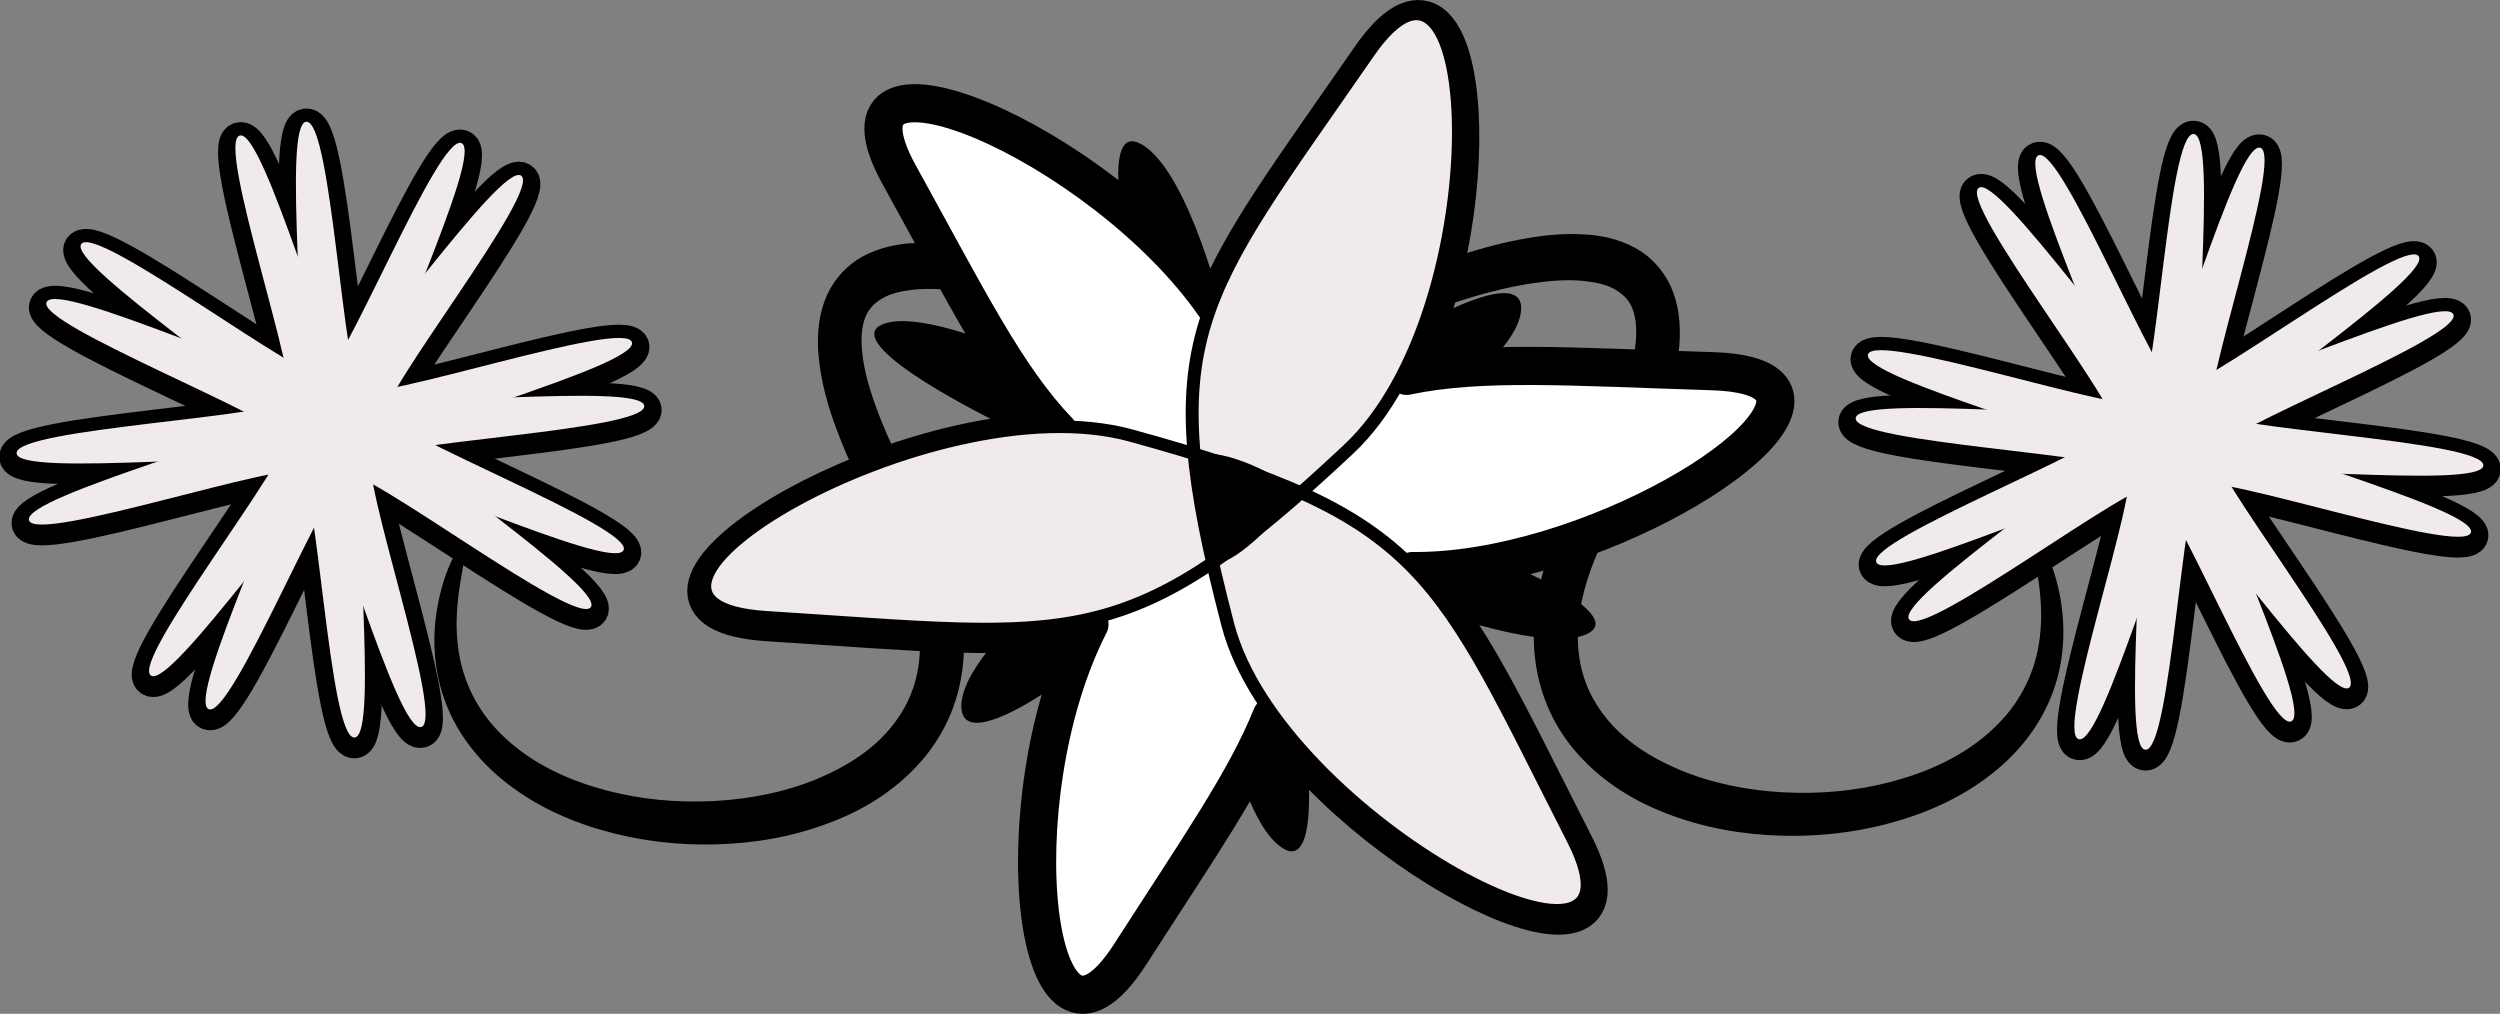
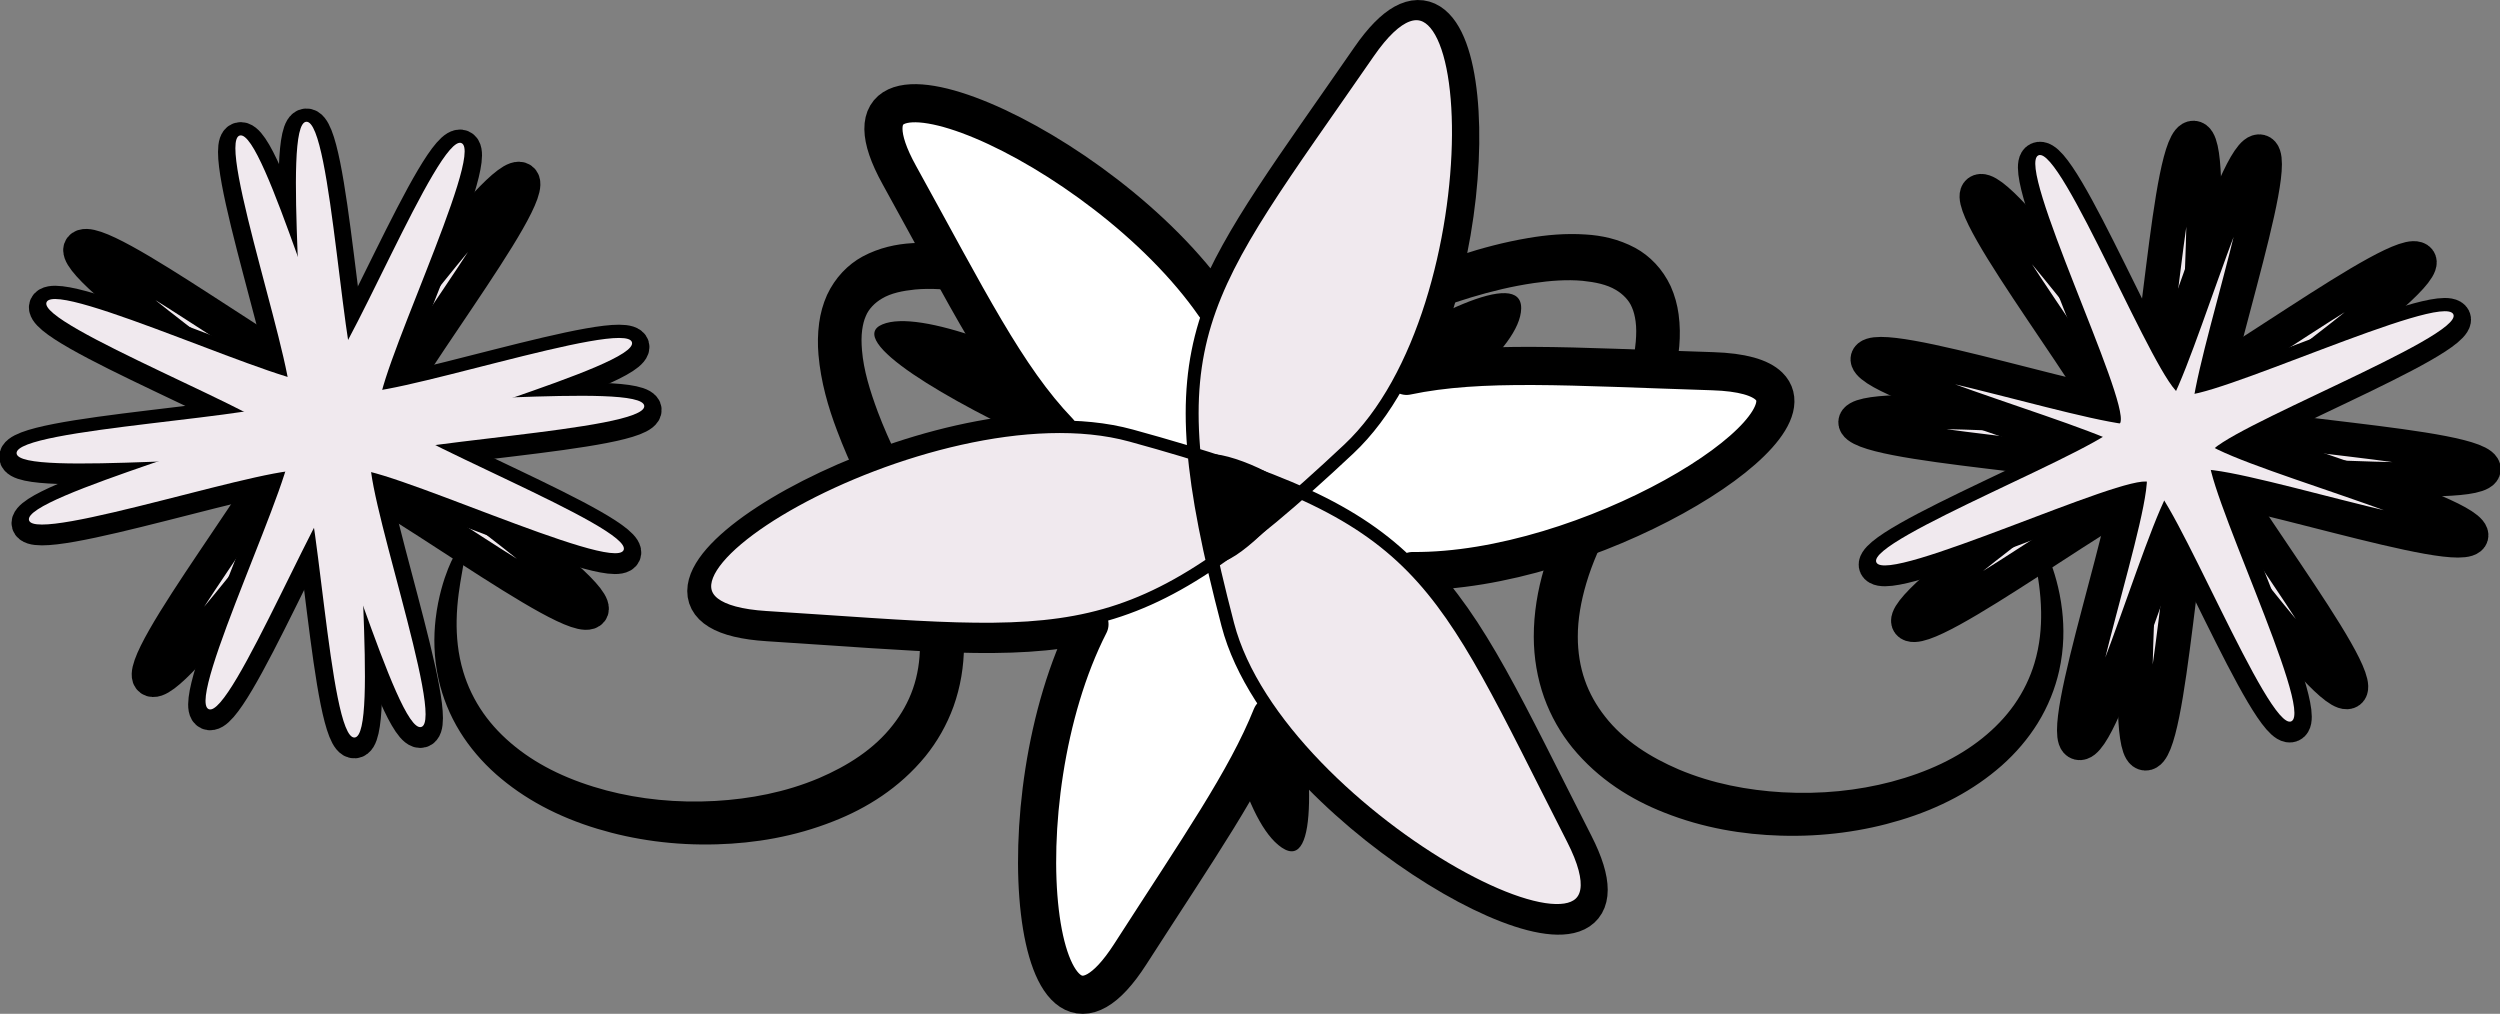
<svg xmlns="http://www.w3.org/2000/svg" id="svg3520" viewBox="0 0 614.16 249.06" version="1.1">
  <rect x="0" y="0" width="614.16" height="249.06" fill="#808080" stroke="none" />
  <g id="layer1" transform="translate(19.908 -324.52)">
    <g id="g4476" fill-rule="evenodd">
      <g id="g3105-2" stroke="#000" stroke-width="2" transform="matrix(.909 0 0 -1 327.63 1287.4)">
        <path id="path3887-6-7-8-9-5-4" d="m-258 826.46c-0.305 0.118-1.171-1.111-2.314-3.712-0.572-1.301-1.204-2.948-1.798-4.955-0.593-2.007-1.148-4.375-1.496-7.112v-0c-0.521-4.109-0.553-9.075 0.796-14.532 1.025-4.112 2.857-8.428 5.667-12.54 2.503-3.656 5.728-7.126 9.559-10.201 3.627-2.903 7.748-5.495 12.284-7.707 4.536-2.212 9.486-4.043 14.693-5.466 9.785-2.7 20.649-4.09 32.057-3.775h0c10.066 0.26 20.705 1.836 31.178 5.62 8.712 3.102 17.487 8.003 24.388 15.662 3.082 3.46 5.655 7.497 7.438 11.986 1.815 4.626 2.727 9.585 2.744 14.563 0.008 5.684-1.029 11.282-2.768 16.571-1.957 5.975-4.705 11.636-7.908 16.968-0.271 0.451-0.545 0.899-0.821 1.344-4.51 7.309-8.601 14.625-11.707 22.107-2.154 5.266-3.907 10.42-4.358 15.447v0c-0.169 1.845-0.192 3.61 0.052 5.234 0.207 1.367 0.551 2.644 1.09 3.728 0.88 1.953 2.702 3.62 4.784 4.73 2.623 1.429 5.908 2.012 9.348 2.336 4.391 0.366 8.886 0.035 13.369-0.551 5.883-0.777 11.595-2.035 17.128-3.555 5.533-1.519 10.886-3.299 16.051-5.162 12.57-4.551 23.873-9.728 33.802-14.97 5.197-2.745 9.997-5.507 14.363-8.279 4.183-2.66 7.945-5.29 11.199-7.966 0 0 0-0 0-0 2.806-2.334 5.207-4.547 6.878-6.909 0.656-0.937 1.191-1.813 1.482-2.67 0.224-0.704 0.36-1.343 0.262-1.84-0.042-0.492-0.349-1.016-0.741-1.454-0.604-0.679-1.519-1.156-2.451-1.577-1.589-0.694-3.188-1.059-4.6-1.356-2.168-0.452-3.886-0.681-5.047-0.898s-1.769-0.409-1.772-0.62c-0.003-0.21 0.598-0.433 1.786-0.624s2.962-0.361 5.317-0.283c1.528 0.047 3.333 0.193 5.371 0.769 1.203 0.327 2.543 0.868 3.832 1.909 0.932 0.765 1.717 1.85 2.117 3.236 0.33 1.325 0.291 2.681-0.041 3.901-0.368 1.425-0.984 2.761-1.718 3.967-1.813 3.013-4.35 5.814-7.157 8.434-0 0-0 0-0 0-3.281 3.091-7.083 6.121-11.261 9.102-4.37 3.121-9.194 6.223-14.412 9.276-9.957 5.829-21.41 11.58-34.256 16.65-5.255 2.082-10.778 4.078-16.579 5.81-5.801 1.732-11.881 3.2-18.249 4.182-4.863 0.756-10.002 1.195-15.342 0.867-4.181-0.22-8.675-1.073-13.022-3.189-3.773-1.868-7.055-4.932-9.136-8.975-1.05-2.135-1.713-4.365-2.041-6.58-0.385-2.591-0.405-5.142-0.176-7.583v-0c0.62-6.498 2.571-12.637 4.951-18.335 3.379-8.199 7.698-16.016 12.379-23.571 0.251-0.408 0.499-0.817 0.744-1.227 2.901-4.855 5.349-9.829 7.012-14.924 1.46-4.493 2.359-9.041 2.345-13.45-0.002-3.825-0.65-7.599-1.976-11.019-1.274-3.338-3.22-6.438-5.575-9.16-5.265-6.176-12.708-10.352-20.362-13.338-9.259-3.556-18.942-5.178-28.274-5.676h-0c-10.571-0.545-20.658 0.425-29.784 2.607-4.851 1.174-9.438 2.661-13.627 4.475-4.189 1.814-7.979 3.954-11.312 6.387-3.508 2.552-6.49 5.403-8.829 8.428-2.622 3.385-4.468 6.997-5.622 10.493-1.542 4.636-1.917 9.097-1.855 12.901 0.041 2.543 0.282 4.811 0.562 6.778 0.281 1.967 0.602 3.634 0.866 4.987 0.528 2.706 0.795 4.169 0.49 4.286z" />
        <path id="path3887-6-7-8-5-1-7-5" d="m168.38 828.59c-0.305-0.118-0.037-1.58 0.49-4.286 0.264-1.353 0.585-3.02 0.866-4.987 0.281-1.967 0.522-4.236 0.562-6.778v-0c0.062-3.804-0.313-8.265-1.855-12.901-1.154-3.495-2.999-7.108-5.622-10.493-2.338-3.025-5.32-5.876-8.829-8.428-3.333-2.433-7.124-4.573-11.312-6.387-4.189-1.814-8.775-3.301-13.627-4.475-9.126-2.182-19.213-3.152-29.784-2.607h-0c-9.332 0.499-19.015 2.12-28.274 5.676-7.653 2.986-15.096 7.162-20.362 13.338-2.354 2.723-4.301 5.822-5.575 9.16-1.326 3.42-1.974 7.194-1.976 11.019-0.013 4.409 0.886 8.958 2.345 13.45 1.663 5.095 4.111 10.069 7.012 14.924 0.245 0.411 0.494 0.82 0.744 1.227 4.682 7.555 9.001 15.372 12.379 23.571 2.38 5.698 4.331 11.837 4.951 18.335 0 0 0 0 0 0 0.229 2.441 0.209 4.992-0.176 7.583-0.328 2.215-0.992 4.445-2.041 6.58-2.081 4.044-5.363 7.108-9.136 8.975-4.347 2.116-8.84 2.969-13.022 3.189-5.339 0.329-10.479-0.111-15.342-0.867-6.368-0.982-12.448-2.45-18.249-4.182-5.801-1.732-11.324-3.729-16.579-5.81-12.846-5.07-24.299-10.82-34.256-16.65-5.218-3.054-10.041-6.155-14.412-9.276-4.178-2.981-7.98-6.011-11.261-9.102-0-0-0-0-0-0-2.808-2.62-5.345-5.421-7.157-8.434-0.734-1.206-1.35-2.542-1.718-3.967-0.331-1.22-0.371-2.576-0.041-3.901 0.4-1.387 1.186-2.471 2.117-3.236 1.288-1.041 2.628-1.582 3.832-1.909 2.038-0.576 3.843-0.722 5.371-0.769 2.355-0.078 4.13 0.093 5.317 0.283 1.187 0.191 1.788 0.413 1.786 0.624s-0.611 0.403-1.772 0.62-2.879 0.446-5.047 0.898c-1.412 0.297-3.011 0.662-4.6 1.356-0.932 0.421-1.847 0.897-2.451 1.577-0.392 0.438-0.699 0.962-0.741 1.454-0.099 0.497 0.038 1.136 0.262 1.84 0.291 0.857 0.826 1.733 1.482 2.67 1.671 2.361 4.072 4.575 6.878 6.909 0 0 0 0 0 0 3.254 2.676 7.015 5.306 11.199 7.966 4.366 2.772 9.166 5.534 14.363 8.279 9.929 5.242 21.231 10.419 33.802 14.97 5.165 1.863 10.518 3.643 16.051 5.162 5.533 1.519 11.245 2.778 17.128 3.555 4.482 0.586 8.978 0.917 13.369 0.551 3.44-0.324 6.725-0.907 9.348-2.336 2.082-1.111 3.904-2.778 4.784-4.73 0.539-1.083 0.883-2.361 1.091-3.728 0.245-1.624 0.221-3.389 0.052-5.234 0-0-0-0-0-0-0.451-5.027-2.204-10.181-4.358-15.447-3.107-7.482-7.197-14.798-11.707-22.107-0.276-0.445-0.55-0.893-0.821-1.344-3.203-5.331-5.951-10.993-7.908-16.968-1.739-5.289-2.776-10.886-2.768-16.571 0.017-4.978 0.928-9.937 2.744-14.563 1.783-4.489 4.356-8.527 7.438-11.986 6.901-7.659 15.676-12.56 24.388-15.662 10.473-3.784 21.112-5.36 31.178-5.62h0c11.408-0.315 22.272 1.075 32.057 3.775 5.207 1.423 10.157 3.254 14.693 5.466 4.536 2.212 8.657 4.804 12.284 7.707 3.832 3.075 7.056 6.544 9.559 10.201 2.81 4.113 4.643 8.428 5.667 12.54 1.349 5.457 1.316 10.424 0.796 14.532v0c-0.348 2.738-0.903 5.105-1.496 7.112-0.593 2.007-1.226 3.654-1.798 4.955-1.143 2.601-2.01 3.83-2.314 3.712z" />
      </g>
      <path id="path4155-0-1-1" stroke-width="0" transform="matrix(-.176 -.825 .853 -.071 343.75 146.72)" d="m-303-50.745c-23.541-5.208-65.41-107.82-45.29-94.539 20.493 13.531-123.2 12.355-106.62-5.758 16.28-17.783 126.08-2.735 104.52 8.047-21.965 10.982 50.899-112.87 58.295-89.453 7.261 22.991-60.673 110.56-59.228 86.492 1.472-24.513 72.299 100.52 48.321 95.211z" />
-       <path id="path4155-9-4-5" stroke-width="0" transform="matrix(-.85 -.276 .192 -.78 12.64 236.72)" d="m-303-50.745c-23.541-5.208-65.41-107.82-45.29-94.539 20.493 13.531-123.2 12.355-106.62-5.758 16.28-17.783 126.08-2.735 104.52 8.047-21.965 10.982 50.899-112.87 58.295-89.453 7.261 22.991-60.673 110.56-59.228 86.492 1.472-24.513 72.299 100.52 48.321 95.211z" />
      <path id="path4102-0" stroke-linejoin="round" d="m-75-76.745c-20.129-69.049-19.415-81.801-84.131-113.18-43.685-21.183-138.07 16.706-90.909 28.243 69.863 17.092 80.55 24.087 140.09-16.268 40.188-27.24 54.567-127.92 20.995-92.851-49.734 51.957-61.135 57.714-55.954 129.45 3.497 48.424 83.502 111.22 69.914 64.608z" transform="matrix(.707 .762 -.788 .683 249.83 667.42)" stroke="#000" stroke-linecap="round" stroke-width="3" fill="#eeb0dc" />
      <path id="path4102-7-6" stroke-linejoin="round" d="m414.66 419.39c-2.153-2.102-6.579-3.446-13.804-3.675-35.272-1.118-56.907-2.712-75.23 1.142 21.537-42.992 15.399-113.3-8.939-78.098-19.033 27.532-31.68 44.259-38.164 60.834-27.775-40.097-98.675-70.379-77.521-32.104 16.914 30.603 26.277 49.657 39.215 63.113-50.18 0.336-116.95 43.878-71.461 46.77 37.63 2.393 59.675 4.845 78.98 0.506-22.106 43.289-13.737 117.99 9.988 81.099 16.852-26.203 28.458-42.848 34.756-58.567 27.745 39.519 93.745 69.53 74.389 31.553-16.973-33.3-25.8-53.11-39.76-67.152 42.742 0.364 99.334-33.922 87.552-45.421zm-120.08 25.09c0.449 2.072 0.869 4.075 1.229 6.024-2.571 2.19-5.067 4.234-7.47 6.13-4.449-1.35-8.526-2.739-12.325-4.141-0.383-2.086-0.716-4.12-1.015-6.081 2.535-2.302 4.998-4.437 7.369-6.43 4.42 1.492 8.447 2.974 12.211 4.497z" stroke="#000" stroke-linecap="round" stroke-width="9.37" fill="#fff" />
      <path id="path4102-9-6" stroke-linejoin="round" d="m-75-76.745c-20.129-69.049-19.415-81.801-84.131-113.18-43.685-21.183-138.07 16.706-90.909 28.243 69.863 17.092 80.55 24.087 140.09-16.268 40.188-27.24 54.567-127.92 20.995-92.851-49.734 51.957-61.135 57.714-55.954 129.45 3.497 48.424 83.502 111.22 69.914 64.608z" transform="matrix(-.362 .962 -.995 -.35 64.855 521.45)" stroke="#000" stroke-linecap="round" stroke-width="3" fill="#f0e9ee" />
      <path id="path4219-2" stroke-width="0" transform="matrix(.366 -.111 .092 .417 620.92 351.29)" d="m-882-8.745c-0.779 9.093-47.613 31.033-55.098 25.811-7.485-5.222-3.069-56.75 5.196-60.622 8.265-3.872 50.681 25.718 49.902 34.811z" />
      <g id="g4051-2" fill="#f0e9ee" transform="matrix(-.948 0 0 .93 -592.27 -385.16)">
        <g id="g4007-26" stroke="#000" stroke-width="9" transform="translate(21)">
          <g id="g3885-5-5" transform="translate(-32 305)">
            <path id="path3865-8-78" d="m-826 267.25c-5.209 4.03-43.045-52.821-49.55-53.848-6.556-1.035-60.388 41.098-64.45 35.848-4.03-5.209 52.821-43.045 53.848-49.55 1.035-6.556-41.098-60.388-35.848-64.45 5.209-4.03 43.045 52.821 49.55 53.848 6.556 1.035 60.388-41.098 64.45-35.848 4.03 5.209-52.821 43.045-53.848 49.55-1.035 6.556 41.098 60.388 35.848 64.45z" transform="translate(194.16 370.27)" />
            <path id="path3865-6-4-9" d="m-826 267.25c-5.209 4.03-43.045-52.821-49.55-53.848-6.556-1.035-60.388 41.098-64.45 35.848-4.03-5.209 52.821-43.045 53.848-49.55 1.035-6.556-41.098-60.388-35.848-64.45 5.209-4.03 43.045 52.821 49.55 53.848 6.556 1.035 60.388-41.098 64.45-35.848 4.03 5.209-52.821 43.045-53.848 49.55-1.035 6.556 41.098 60.388 35.848 64.45z" transform="matrix(.761 .648 -.648 .761 117.14 985.79)" />
          </g>
          <g id="g3885-5-7-5" transform="matrix(.977 .214 -.214 .977 74.917 463.77)">
            <path id="path3865-8-7-14" d="m-826 267.25c-5.209 4.03-43.045-52.821-49.55-53.848-6.556-1.035-60.388 41.098-64.45 35.848-4.03-5.209 52.821-43.045 53.848-49.55 1.035-6.556-41.098-60.388-35.848-64.45 5.209-4.03 43.045 52.821 49.55 53.848 6.556 1.035 60.388-41.098 64.45-35.848 4.03 5.209-52.821 43.045-53.848 49.55-1.035 6.556 41.098 60.388 35.848 64.45z" transform="translate(194.16 370.27)" />
            <path id="path3865-6-4-1-2" d="m-826 267.25c-5.209 4.03-43.045-52.821-49.55-53.848-6.556-1.035-60.388 41.098-64.45 35.848-4.03-5.209 52.821-43.045 53.848-49.55 1.035-6.556-41.098-60.388-35.848-64.45 5.209-4.03 43.045 52.821 49.55 53.848 6.556 1.035 60.388-41.098 64.45-35.848 4.03 5.209-52.821 43.045-53.848 49.55-1.035 6.556 41.098 60.388 35.848 64.45z" transform="matrix(.761 .648 -.648 .761 117.14 985.79)" />
          </g>
        </g>
        <g id="g4007-2-9" transform="translate(21,-1)">
          <g id="g3885-5-79-7" transform="translate(-32 305)">
-             <path id="path3865-8-9-5" d="m-826 267.25c-5.209 4.03-43.045-52.821-49.55-53.848-6.556-1.035-60.388 41.098-64.45 35.848-4.03-5.209 52.821-43.045 53.848-49.55 1.035-6.556-41.098-60.388-35.848-64.45 5.209-4.03 43.045 52.821 49.55 53.848 6.556 1.035 60.388-41.098 64.45-35.848 4.03 5.209-52.821 43.045-53.848 49.55-1.035 6.556 41.098 60.388 35.848 64.45z" transform="translate(194.16 370.27)" />
            <path id="path3865-6-4-7-1" d="m-826 267.25c-5.209 4.03-43.045-52.821-49.55-53.848-6.556-1.035-60.388 41.098-64.45 35.848-4.03-5.209 52.821-43.045 53.848-49.55 1.035-6.556-41.098-60.388-35.848-64.45 5.209-4.03 43.045 52.821 49.55 53.848 6.556 1.035 60.388-41.098 64.45-35.848 4.03 5.209-52.821 43.045-53.848 49.55-1.035 6.556 41.098 60.388 35.848 64.45z" transform="matrix(.761 .648 -.648 .761 117.14 985.79)" />
          </g>
          <g id="g3885-5-7-2-9" transform="matrix(.977 .214 -.214 .977 74.917 463.77)">
            <path id="path3865-8-7-1-0" d="m-826 267.25c-5.209 4.03-43.045-52.821-49.55-53.848-6.556-1.035-60.388 41.098-64.45 35.848-4.03-5.209 52.821-43.045 53.848-49.55 1.035-6.556-41.098-60.388-35.848-64.45 5.209-4.03 43.045 52.821 49.55 53.848 6.556 1.035 60.388-41.098 64.45-35.848 4.03 5.209-52.821 43.045-53.848 49.55-1.035 6.556 41.098 60.388 35.848 64.45z" transform="translate(194.16 370.27)" />
            <path id="path3865-6-4-1-1-5" d="m-826 267.25c-5.209 4.03-43.045-52.821-49.55-53.848-6.556-1.035-60.388 41.098-64.45 35.848-4.03-5.209 52.821-43.045 53.848-49.55 1.035-6.556-41.098-60.388-35.848-64.45 5.209-4.03 43.045 52.821 49.55 53.848 6.556 1.035 60.388-41.098 64.45-35.848 4.03 5.209-52.821 43.045-53.848 49.55-1.035 6.556 41.098 60.388 35.848 64.45z" transform="matrix(.761 .648 -.648 .761 117.14 985.79)" />
          </g>
        </g>
      </g>
      <g id="g4051-2-8" fill="#f0e9ee" transform="matrix(.948 0 0 .93 1166.6 -382.16)">
        <g id="g4007-26-4" stroke="#000" stroke-width="9" transform="translate(21)">
          <g id="g3885-5-5-9" transform="translate(-32 305)">
            <path id="path3865-8-78-5" d="m-826 267.25c-5.209 4.03-43.045-52.821-49.55-53.848-6.556-1.035-60.388 41.098-64.45 35.848-4.03-5.209 52.821-43.045 53.848-49.55 1.035-6.556-41.098-60.388-35.848-64.45 5.209-4.03 43.045 52.821 49.55 53.848 6.556 1.035 60.388-41.098 64.45-35.848 4.03 5.209-52.821 43.045-53.848 49.55-1.035 6.556 41.098 60.388 35.848 64.45z" transform="translate(194.16 370.27)" />
            <path id="path3865-6-4-9-1" d="m-826 267.25c-5.209 4.03-43.045-52.821-49.55-53.848-6.556-1.035-60.388 41.098-64.45 35.848-4.03-5.209 52.821-43.045 53.848-49.55 1.035-6.556-41.098-60.388-35.848-64.45 5.209-4.03 43.045 52.821 49.55 53.848 6.556 1.035 60.388-41.098 64.45-35.848 4.03 5.209-52.821 43.045-53.848 49.55-1.035 6.556 41.098 60.388 35.848 64.45z" transform="matrix(.761 .648 -.648 .761 117.14 985.79)" />
          </g>
          <g id="g3885-5-7-5-7" transform="matrix(.977 .214 -.214 .977 74.917 463.77)">
            <path id="path3865-8-7-14-8" d="m-826 267.25c-5.209 4.03-43.045-52.821-49.55-53.848-6.556-1.035-60.388 41.098-64.45 35.848-4.03-5.209 52.821-43.045 53.848-49.55 1.035-6.556-41.098-60.388-35.848-64.45 5.209-4.03 43.045 52.821 49.55 53.848 6.556 1.035 60.388-41.098 64.45-35.848 4.03 5.209-52.821 43.045-53.848 49.55-1.035 6.556 41.098 60.388 35.848 64.45z" transform="translate(194.16 370.27)" />
            <path id="path3865-6-4-1-2-5" d="m-826 267.25c-5.209 4.03-43.045-52.821-49.55-53.848-6.556-1.035-60.388 41.098-64.45 35.848-4.03-5.209 52.821-43.045 53.848-49.55 1.035-6.556-41.098-60.388-35.848-64.45 5.209-4.03 43.045 52.821 49.55 53.848 6.556 1.035 60.388-41.098 64.45-35.848 4.03 5.209-52.821 43.045-53.848 49.55-1.035 6.556 41.098 60.388 35.848 64.45z" transform="matrix(.761 .648 -.648 .761 117.14 985.79)" />
          </g>
        </g>
        <g id="g4007-2-9-8" transform="translate(21,-1)">
          <g id="g3885-5-79-7-1" transform="translate(-32 305)">
-             <path id="path3865-8-9-5-5" d="m-826 267.25c-5.209 4.03-43.045-52.821-49.55-53.848-6.556-1.035-60.388 41.098-64.45 35.848-4.03-5.209 52.821-43.045 53.848-49.55 1.035-6.556-41.098-60.388-35.848-64.45 5.209-4.03 43.045 52.821 49.55 53.848 6.556 1.035 60.388-41.098 64.45-35.848 4.03 5.209-52.821 43.045-53.848 49.55-1.035 6.556 41.098 60.388 35.848 64.45z" transform="translate(194.16 370.27)" />
-             <path id="path3865-6-4-7-1-4" d="m-826 267.25c-5.209 4.03-43.045-52.821-49.55-53.848-6.556-1.035-60.388 41.098-64.45 35.848-4.03-5.209 52.821-43.045 53.848-49.55 1.035-6.556-41.098-60.388-35.848-64.45 5.209-4.03 43.045 52.821 49.55 53.848 6.556 1.035 60.388-41.098 64.45-35.848 4.03 5.209-52.821 43.045-53.848 49.55-1.035 6.556 41.098 60.388 35.848 64.45z" transform="matrix(.761 .648 -.648 .761 117.14 985.79)" />
-           </g>
+             </g>
          <g id="g3885-5-7-2-9-1" transform="matrix(.977 .214 -.214 .977 74.917 463.77)">
            <path id="path3865-8-7-1-0-6" d="m-826 267.25c-5.209 4.03-43.045-52.821-49.55-53.848-6.556-1.035-60.388 41.098-64.45 35.848-4.03-5.209 52.821-43.045 53.848-49.55 1.035-6.556-41.098-60.388-35.848-64.45 5.209-4.03 43.045 52.821 49.55 53.848 6.556 1.035 60.388-41.098 64.45-35.848 4.03 5.209-52.821 43.045-53.848 49.55-1.035 6.556 41.098 60.388 35.848 64.45z" transform="translate(194.16 370.27)" />
-             <path id="path3865-6-4-1-1-5-0" d="m-826 267.25c-5.209 4.03-43.045-52.821-49.55-53.848-6.556-1.035-60.388 41.098-64.45 35.848-4.03-5.209 52.821-43.045 53.848-49.55 1.035-6.556-41.098-60.388-35.848-64.45 5.209-4.03 43.045 52.821 49.55 53.848 6.556 1.035 60.388-41.098 64.45-35.848 4.03 5.209-52.821 43.045-53.848 49.55-1.035 6.556 41.098 60.388 35.848 64.45z" transform="matrix(.761 .648 -.648 .761 117.14 985.79)" />
          </g>
        </g>
      </g>
    </g>
  </g>
</svg>